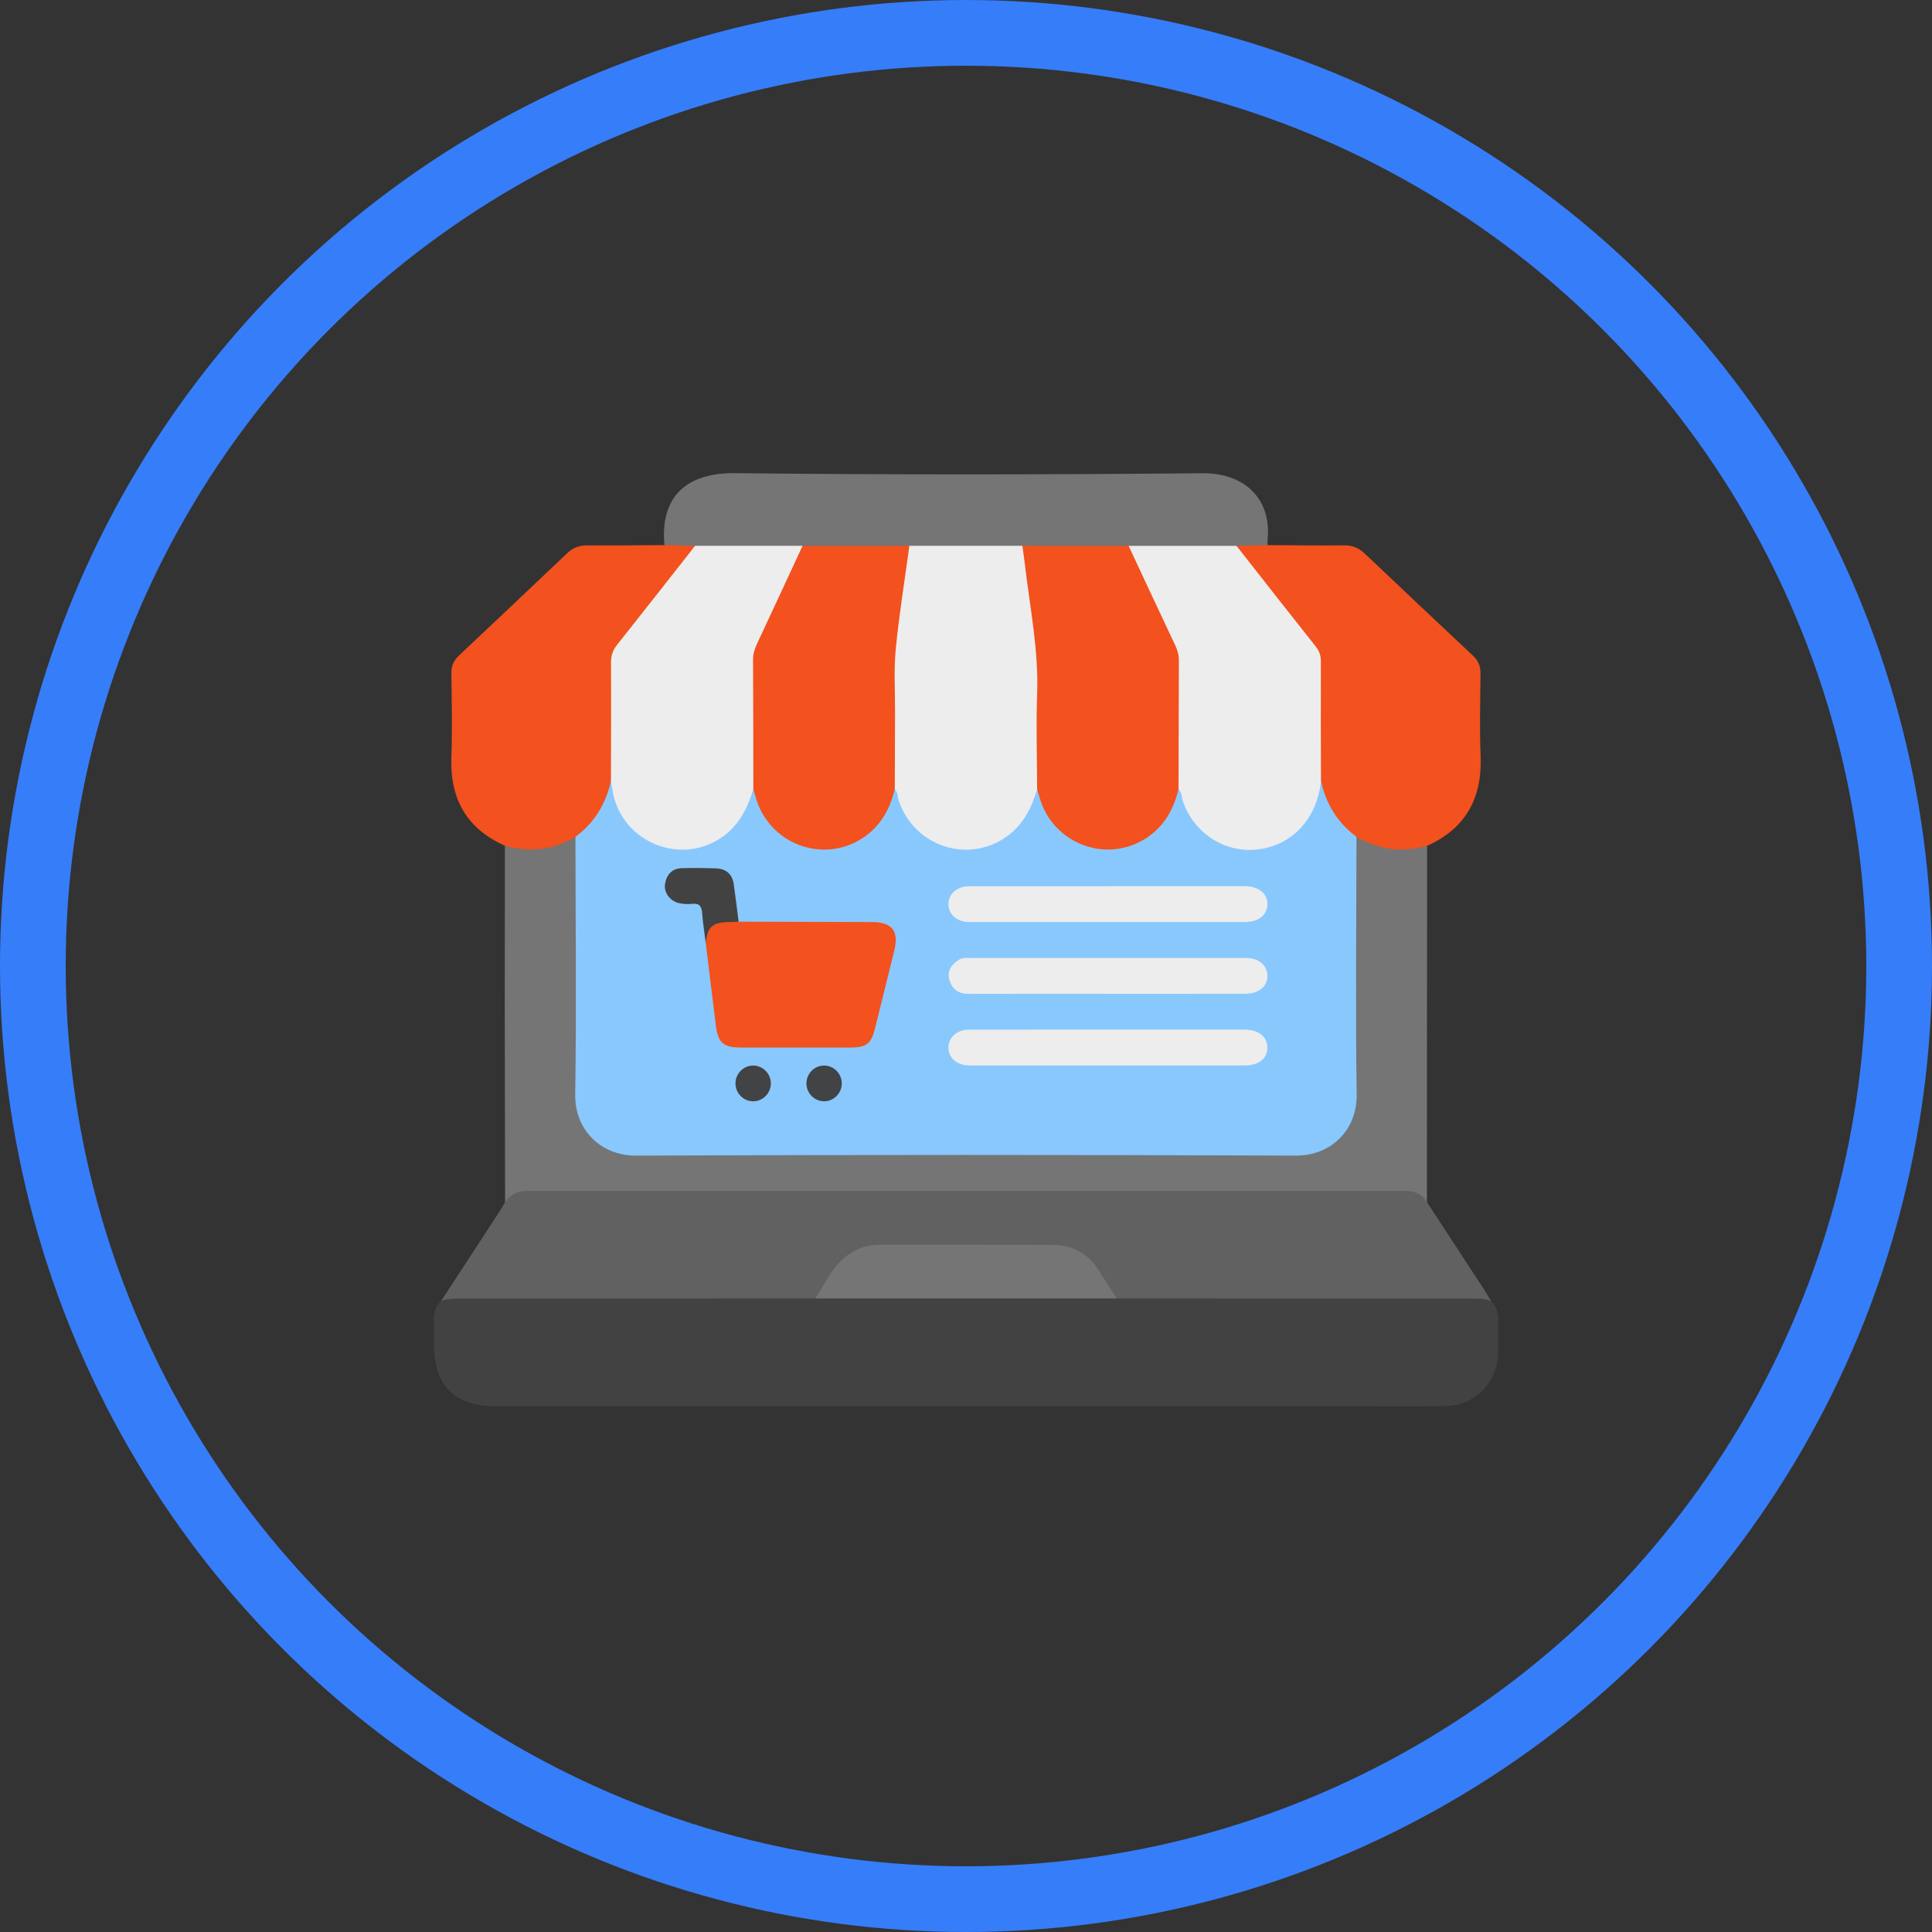
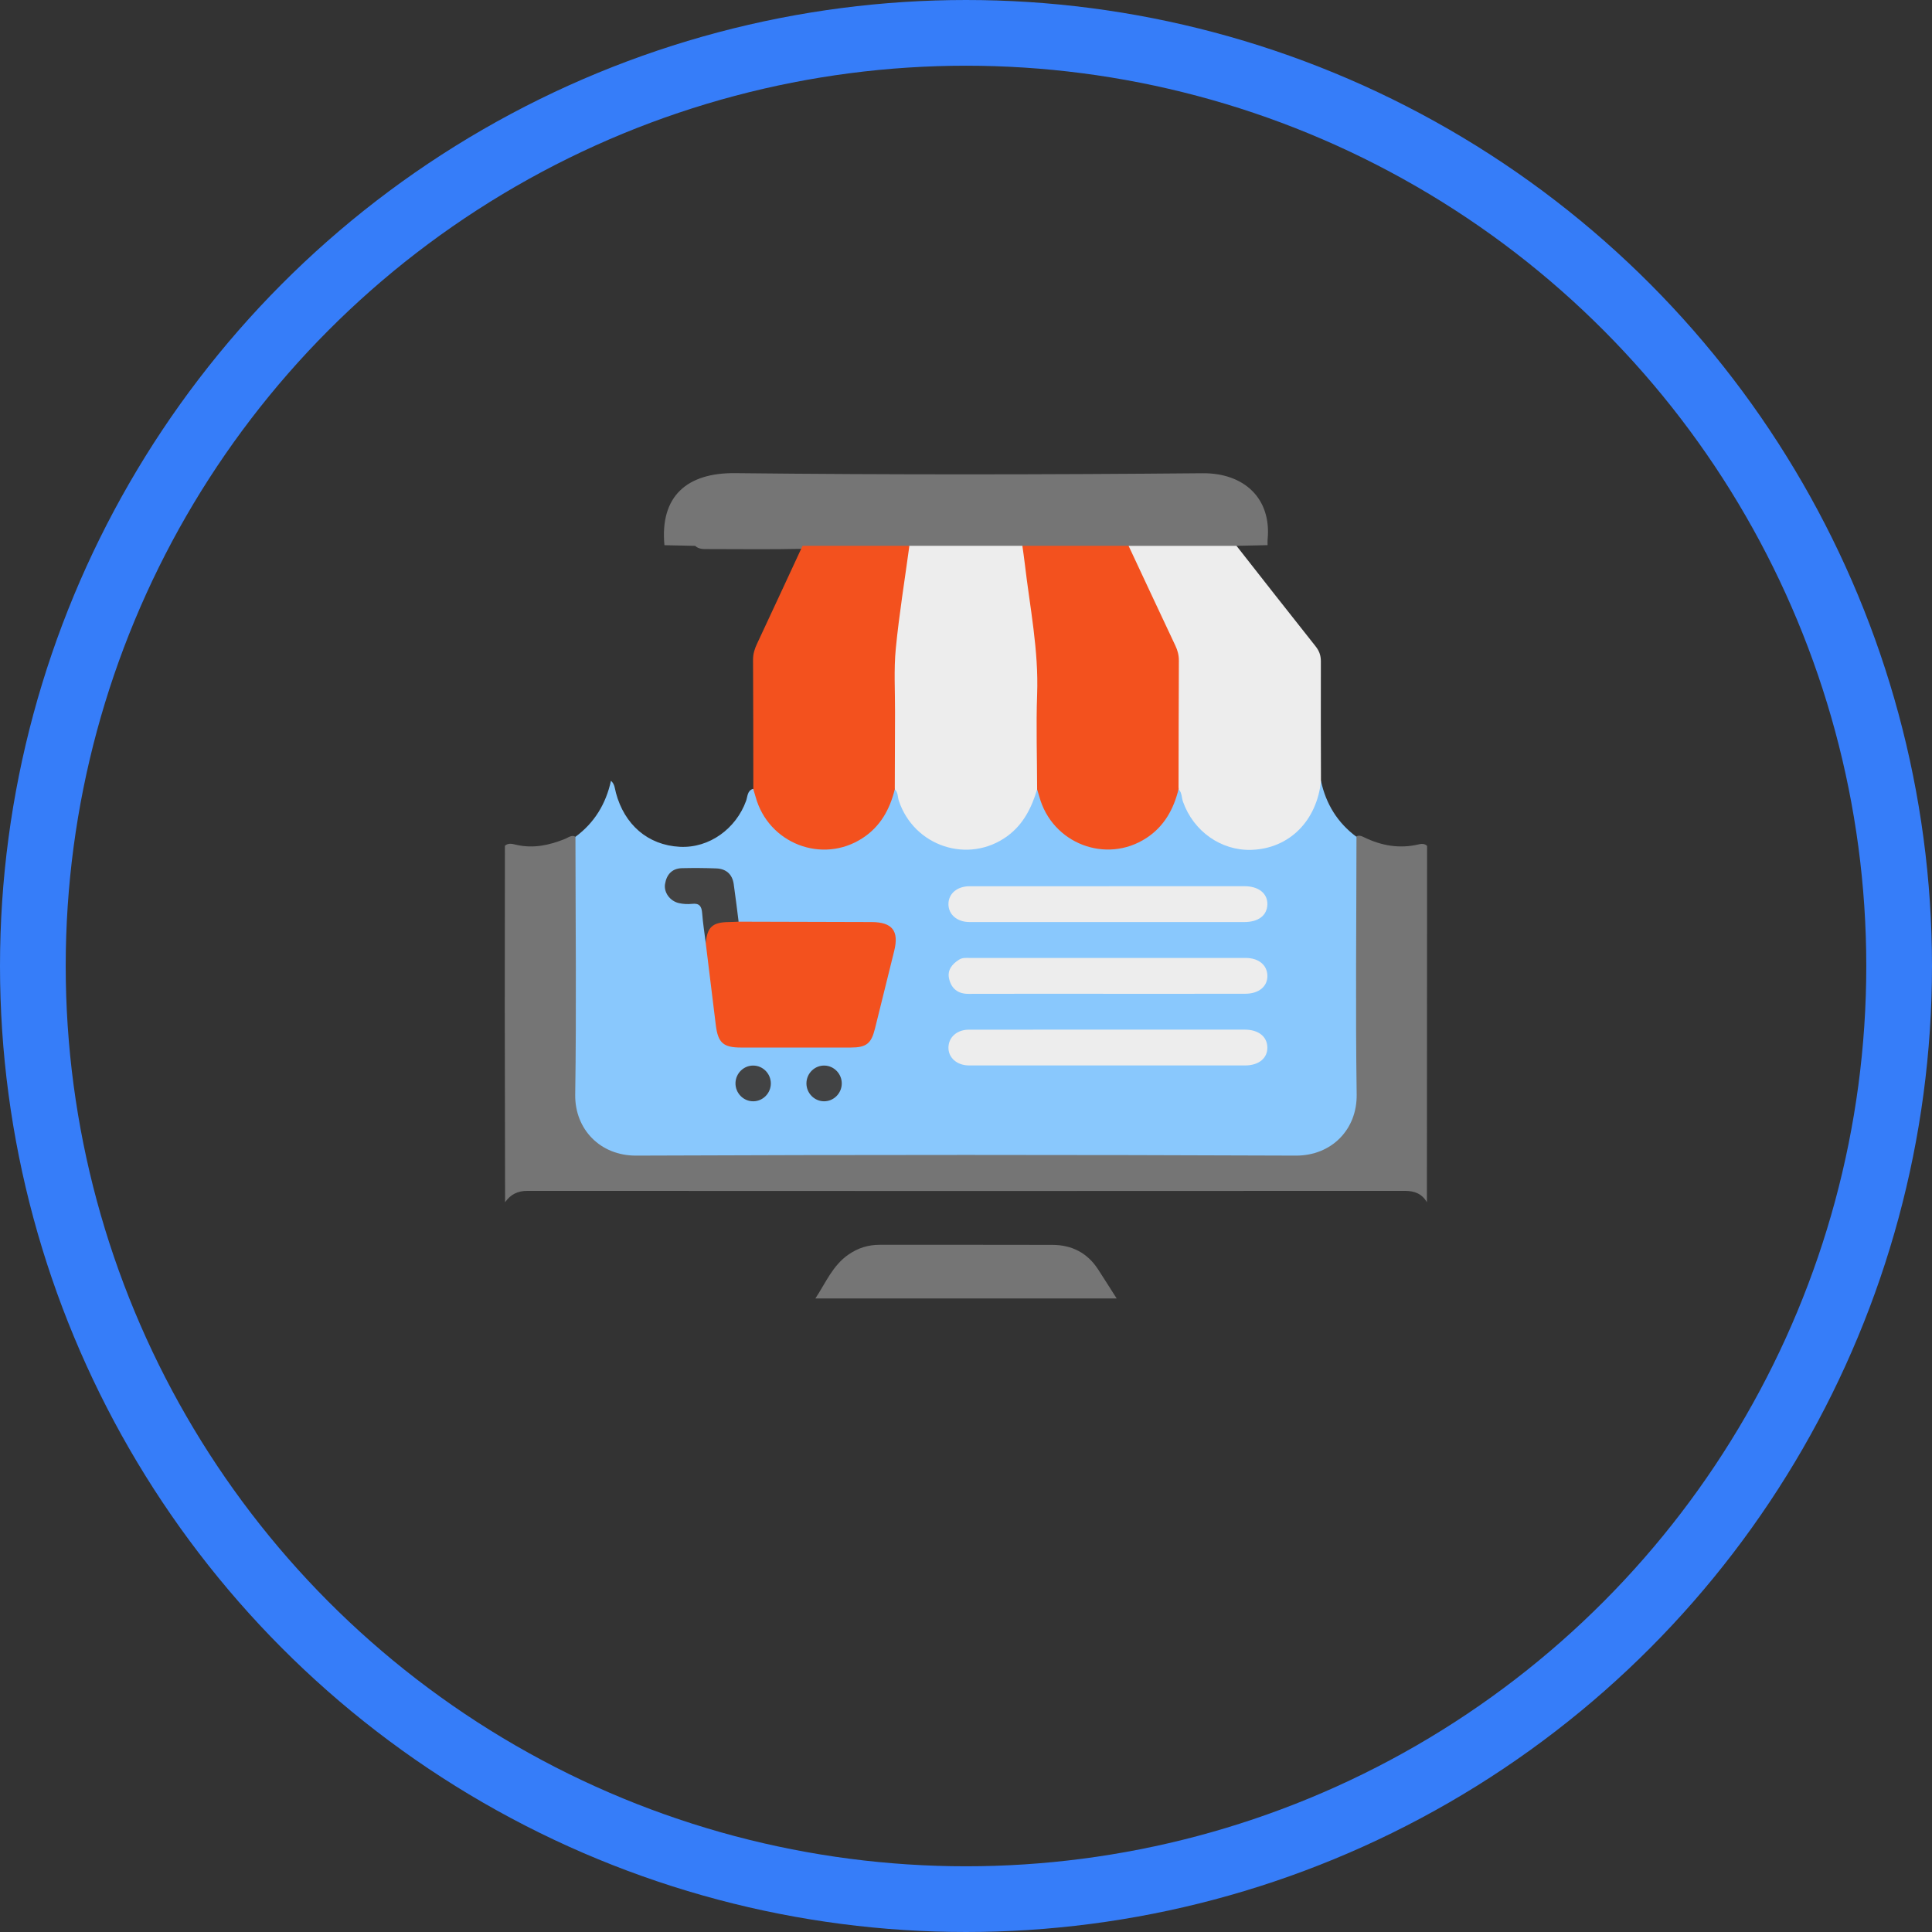
<svg xmlns="http://www.w3.org/2000/svg" width="147" height="147" viewBox="0 0 147 147" fill="none">
  <rect x="0" y="0" width="147" height="147" fill="#333333" stroke="none" />
  <circle cx="73.5" cy="73.5" r="71" stroke="#367DF9" stroke-width="5" />
  <g clip-path="url(#clip0_3302_3)">
-     <path d="M113.445 98.989C113.852 99.389 114.016 99.874 114.003 100.447C113.982 101.27 114.012 102.094 113.994 102.917C113.944 105.201 112.227 106.955 109.97 106.984C107.75 107.014 105.529 106.991 103.31 106.993C81.445 106.993 59.58 106.993 37.715 106.993C34.56 106.993 33.014 105.428 33.014 102.235C33.014 101.639 33.03 101.041 33.009 100.445C32.989 99.871 33.16 99.387 33.565 98.987C33.903 98.639 34.324 98.529 34.794 98.532C43.873 98.536 52.952 98.509 62.029 98.545C69.674 98.523 77.322 98.511 84.967 98.548C89.678 98.504 94.388 98.536 99.099 98.529C103.362 98.525 107.624 98.529 111.887 98.529C112.454 98.529 113.017 98.523 113.449 98.989H113.445Z" fill="#424242" />
-     <path d="M113.444 98.989C113.019 98.816 112.575 98.805 112.123 98.805C103.071 98.805 94.016 98.8 84.965 98.795C84.321 98.418 84.028 97.742 83.666 97.149C82.718 95.593 81.373 94.926 79.576 94.945C75.528 94.985 71.479 94.985 67.43 94.945C65.634 94.926 64.288 95.593 63.34 97.149C62.978 97.745 62.686 98.418 62.042 98.795C52.99 98.8 43.936 98.805 34.884 98.805C34.431 98.805 33.988 98.818 33.562 98.989C35.041 96.725 36.52 94.46 37.996 92.195C38.149 91.958 38.289 91.715 38.433 91.473C38.599 90.709 39.139 90.429 39.844 90.368C40.209 90.336 40.573 90.345 40.94 90.345C62.656 90.345 84.37 90.345 106.087 90.345C106.451 90.345 106.818 90.341 107.183 90.366C107.896 90.416 108.427 90.698 108.576 91.473C110.041 93.714 111.508 95.952 112.971 98.195C113.14 98.452 113.289 98.723 113.446 98.989H113.444Z" fill="#616161" />
    <path d="M108.569 91.474C108.187 90.823 107.629 90.609 106.879 90.609C84.63 90.623 62.382 90.623 40.133 90.609C39.379 90.609 38.847 90.882 38.431 91.474C38.422 86.542 38.411 81.611 38.406 76.679C38.406 72.569 38.413 68.459 38.417 64.349C38.694 64.11 39.009 64.215 39.297 64.281C40.58 64.574 41.787 64.312 42.977 63.835C43.281 63.714 43.621 63.389 43.945 63.83C44.121 64.296 44.067 64.785 44.067 65.265C44.071 71.232 44.067 77.198 44.071 83.164C44.071 86.101 45.581 87.623 48.5 87.625C65.168 87.627 81.837 87.627 98.505 87.625C101.417 87.625 102.923 86.096 102.925 83.157C102.929 77.191 102.925 71.225 102.929 65.258C102.929 64.779 102.878 64.29 103.049 63.825C103.238 63.482 103.517 63.573 103.776 63.7C105.108 64.349 106.488 64.594 107.948 64.244C108.167 64.192 108.396 64.183 108.583 64.36C108.578 73.399 108.574 82.439 108.569 91.478V91.474Z" fill="#757575" />
-     <path d="M43.791 63.671C42.096 64.672 40.307 64.888 38.421 64.349C35.511 63.057 34.228 60.793 34.343 57.602C34.419 55.478 34.368 53.349 34.343 51.222C34.336 50.662 34.523 50.253 34.917 49.88C37.669 47.291 40.415 44.698 43.152 42.094C43.589 41.68 44.059 41.491 44.662 41.495C46.625 41.511 48.59 41.486 50.552 41.477C51.286 41.102 52.04 41.214 52.798 41.375C53.201 41.916 52.672 42.203 52.436 42.508C50.829 44.58 49.213 46.645 47.554 48.674C46.965 49.393 46.715 50.135 46.717 51.072C46.728 53.815 46.816 56.56 46.672 59.306C46.415 60.83 45.794 62.16 44.644 63.209C44.397 63.434 44.169 63.703 43.784 63.669L43.791 63.671Z" fill="#F3511E" />
-     <path d="M108.58 64.355C106.697 64.883 104.905 64.665 103.211 63.671C102.828 63.705 102.598 63.439 102.353 63.211C101.21 62.16 100.577 60.841 100.327 59.315C100.186 56.617 100.258 53.917 100.285 51.219C100.296 50.182 100.001 49.379 99.351 48.592C97.71 46.609 96.135 44.571 94.55 42.539C94.302 42.223 93.823 41.925 94.186 41.386C94.948 41.204 95.707 41.104 96.445 41.477C98.383 41.486 100.323 41.514 102.261 41.493C102.9 41.486 103.393 41.693 103.847 42.126C106.593 44.73 109.346 47.328 112.105 49.918C112.506 50.296 112.654 50.73 112.647 51.279C112.629 53.353 112.571 55.428 112.656 57.5C112.787 60.721 111.529 63.036 108.58 64.355Z" fill="#F3511E" />
    <path d="M96.451 41.479C95.663 41.495 94.875 41.514 94.088 41.529C93.788 41.805 93.412 41.775 93.052 41.775C90.644 41.775 88.238 41.802 85.83 41.764C83.129 41.791 80.428 41.791 77.728 41.764C74.86 41.786 71.993 41.8 69.126 41.759C66.423 41.791 63.72 41.8 61.019 41.759C58.627 41.812 56.232 41.777 53.837 41.777C53.507 41.777 53.162 41.791 52.892 41.532C52.113 41.516 51.332 41.498 50.554 41.482C50.205 37.747 52.275 35.961 55.935 36C67.784 36.13 79.638 36.114 91.488 36.007C94.67 35.977 96.754 37.929 96.448 41.054C96.435 41.195 96.448 41.338 96.448 41.479H96.451Z" fill="#757575" />
    <path d="M62.039 98.796C62.813 97.631 63.349 96.289 64.562 95.452C65.284 94.954 66.061 94.713 66.927 94.713C71.312 94.715 75.694 94.706 80.078 94.719C81.547 94.724 82.734 95.322 83.553 96.587C84.028 97.319 84.494 98.061 84.964 98.796C77.323 98.796 69.68 98.796 62.039 98.796Z" fill="#757575" />
    <path d="M100.509 59.417C100.889 61.173 101.769 62.604 103.21 63.671C103.205 70.208 103.131 76.745 103.225 83.28C103.264 85.923 101.328 87.939 98.591 87.927C81.86 87.859 65.131 87.859 48.4 87.927C45.686 87.939 43.728 85.937 43.766 83.28C43.865 76.745 43.789 70.208 43.784 63.671C45.229 62.604 46.102 61.166 46.485 59.41C46.773 59.647 46.78 60.009 46.865 60.329C47.509 62.734 49.282 64.301 51.713 64.43C53.986 64.553 56.007 63.032 56.766 60.939C56.885 60.614 56.849 60.184 57.274 60.025C57.682 60.086 57.67 60.455 57.767 60.732C58.539 62.945 60.511 64.478 62.676 64.467C64.947 64.456 67.047 62.806 67.643 60.696C67.717 60.436 67.738 60.12 68.077 60.025C68.483 60.09 68.471 60.459 68.568 60.734C69.34 62.956 71.291 64.44 73.477 64.456C75.639 64.474 77.654 62.968 78.417 60.773C78.514 60.493 78.505 60.136 78.878 60.022C79.283 60.088 79.272 60.457 79.369 60.734C80.138 62.945 82.117 64.456 84.28 64.471C86.42 64.487 88.457 62.956 89.218 60.768C89.314 60.489 89.305 60.129 89.681 60.02C90.082 60.09 90.082 60.457 90.167 60.736C90.806 62.845 92.834 64.476 95.177 64.44C97.52 64.403 99.469 62.766 100.111 60.418C100.205 60.07 100.21 59.679 100.511 59.415L100.509 59.417Z" fill="#89C8FD" />
-     <path d="M57.314 60.056C56.891 61.455 56.266 62.718 55.057 63.612C52.039 65.838 47.691 64.305 46.709 60.655C46.601 60.25 46.559 59.824 46.484 59.41C46.489 56.41 46.507 53.408 46.489 50.407C46.484 49.861 46.642 49.45 46.975 49.031C48.958 46.541 50.918 44.032 52.887 41.529C55.611 41.529 58.336 41.529 61.059 41.529C61.217 42.141 60.875 42.635 60.63 43.122C59.779 44.814 59.068 46.575 58.185 48.249C57.711 49.152 57.517 50.082 57.528 51.103C57.562 53.708 57.544 56.315 57.535 58.921C57.535 59.308 57.609 59.722 57.312 60.056H57.314Z" fill="#EDEDED" />
-     <path d="M100.51 59.417C100.2 62.429 98.125 64.562 95.226 64.663C92.903 64.742 90.803 63.243 90.009 60.996C89.899 60.682 89.937 60.313 89.678 60.054C89.386 59.72 89.46 59.306 89.46 58.917C89.451 56.194 89.449 53.474 89.46 50.751C89.462 50.082 89.311 49.477 89.034 48.87C88.058 46.734 87.025 44.626 86.041 42.494C85.902 42.192 85.699 41.894 85.87 41.532C88.607 41.532 91.346 41.532 94.083 41.532C96.086 44.082 98.08 46.636 100.096 49.172C100.378 49.525 100.501 49.871 100.501 50.323C100.49 53.355 100.501 56.385 100.508 59.417H100.51Z" fill="#EDEDED" />
+     <path d="M100.51 59.417C100.2 62.429 98.125 64.562 95.226 64.663C92.903 64.742 90.803 63.243 90.009 60.996C89.899 60.682 89.937 60.313 89.678 60.054C89.451 56.194 89.449 53.474 89.46 50.751C89.462 50.082 89.311 49.477 89.034 48.87C88.058 46.734 87.025 44.626 86.041 42.494C85.902 42.192 85.699 41.894 85.87 41.532C88.607 41.532 91.346 41.532 94.083 41.532C96.086 44.082 98.08 46.636 100.096 49.172C100.378 49.525 100.501 49.871 100.501 50.323C100.49 53.355 100.501 56.385 100.508 59.417H100.51Z" fill="#EDEDED" />
    <path d="M78.913 60.056C78.49 61.462 77.862 62.729 76.64 63.621C73.694 65.77 69.543 64.408 68.387 60.918C68.292 60.63 68.337 60.284 68.078 60.054C67.784 59.724 67.838 59.312 67.835 58.924C67.829 55.978 67.739 53.03 67.86 50.089C67.97 47.375 68.517 44.698 68.884 42.005C68.911 41.805 68.983 41.618 69.188 41.529C72.055 41.529 74.922 41.529 77.79 41.529C78.112 41.787 78.109 42.169 78.179 42.526C79.255 48.033 79.242 53.605 79.149 59.181C79.145 59.49 79.149 59.808 78.911 60.056H78.913Z" fill="#EDEDED" />
    <path d="M69.192 41.529C68.838 44.136 68.413 46.736 68.158 49.352C68.003 50.951 68.107 52.577 68.1 54.192C68.091 56.146 68.086 58.1 68.082 60.054C67.704 61.585 66.984 62.886 65.635 63.766C62.566 65.77 58.458 64.183 57.488 60.618C57.436 60.429 57.376 60.243 57.319 60.056C57.315 56.767 57.315 53.48 57.297 50.194C57.295 49.75 57.418 49.37 57.601 48.979C58.762 46.5 59.912 44.013 61.065 41.529C63.774 41.529 66.486 41.529 69.196 41.529H69.192Z" fill="#F3511E" />
    <path d="M78.912 60.056C78.908 57.648 78.827 55.236 78.912 52.832C79.036 49.464 78.356 46.186 77.971 42.874C77.92 42.423 77.85 41.978 77.789 41.527C80.483 41.527 83.175 41.527 85.869 41.527C87.055 44.061 88.237 46.597 89.431 49.127C89.605 49.493 89.699 49.855 89.697 50.264C89.681 53.526 89.679 56.788 89.672 60.05C89.294 61.58 88.574 62.882 87.226 63.762C84.156 65.766 80.049 64.178 79.079 60.614C79.027 60.425 78.966 60.238 78.91 60.052L78.912 60.056Z" fill="#F3511E" />
    <path d="M56.196 70.128C59.567 70.137 62.936 70.147 66.308 70.156C67.885 70.16 68.412 70.822 68.041 72.337C67.552 74.316 67.062 76.297 66.571 78.276C66.29 79.406 65.912 79.704 64.73 79.704C61.948 79.707 59.167 79.704 56.387 79.704C55.034 79.704 54.634 79.352 54.465 78.008C54.206 75.926 53.952 73.843 53.698 71.761C53.641 70.183 54.647 69.526 56.198 70.126L56.196 70.128Z" fill="#F3511E" />
    <path d="M84.403 67.428C87.831 67.428 91.258 67.428 94.686 67.428C95.771 67.428 96.462 67.988 96.43 68.832C96.399 69.655 95.751 70.156 94.679 70.156C87.711 70.158 80.741 70.158 73.773 70.156C72.821 70.156 72.162 69.582 72.164 68.789C72.166 67.995 72.823 67.431 73.78 67.431C77.32 67.426 80.861 67.431 84.401 67.431L84.403 67.428Z" fill="#EDEDED" />
    <path d="M84.216 75.615C80.703 75.615 77.192 75.608 73.679 75.619C72.875 75.622 72.389 75.21 72.216 74.48C72.058 73.818 72.436 73.352 72.981 73.013C73.24 72.851 73.523 72.888 73.8 72.888C80.797 72.888 87.792 72.885 94.79 72.888C95.76 72.888 96.408 73.422 96.432 74.221C96.457 75.044 95.791 75.61 94.751 75.612C91.238 75.619 87.727 75.615 84.214 75.615H84.216Z" fill="#EDEDED" />
    <path d="M84.345 78.342C87.802 78.342 91.257 78.342 94.714 78.342C95.751 78.342 96.413 78.868 96.429 79.689C96.445 80.512 95.781 81.067 94.734 81.067C87.737 81.072 80.742 81.072 73.745 81.067C72.802 81.067 72.138 80.467 72.165 79.673C72.19 78.902 72.826 78.344 73.725 78.344C77.265 78.338 80.805 78.342 84.345 78.342Z" fill="#EDEDED" />
    <path d="M56.201 70.129C55.951 70.138 55.701 70.153 55.451 70.156C54.209 70.172 53.808 70.538 53.7 71.764C53.606 71.004 53.482 70.249 53.426 69.489C53.387 68.966 53.223 68.707 52.658 68.771C52.327 68.807 51.978 68.787 51.654 68.714C50.979 68.561 50.5 67.904 50.599 67.272C50.714 66.546 51.128 66.075 51.891 66.057C52.762 66.037 53.635 66.041 54.504 66.075C55.24 66.105 55.715 66.507 55.825 67.26C55.964 68.213 56.075 69.173 56.199 70.131L56.201 70.129Z" fill="#424242" />
    <path d="M57.321 81.076C58.052 81.085 58.646 81.69 58.651 82.429C58.655 83.166 58.063 83.781 57.332 83.794C56.571 83.81 55.941 83.169 55.961 82.398C55.982 81.658 56.589 81.067 57.321 81.076Z" fill="#424344" />
    <path d="M62.694 83.794C61.965 83.787 61.366 83.185 61.359 82.445C61.353 81.672 61.992 81.047 62.755 81.076C63.484 81.106 64.065 81.729 64.047 82.466C64.031 83.203 63.421 83.801 62.692 83.794H62.694Z" fill="#424344" />
  </g>
  <defs>
    <clipPath id="clip0_3302_3">
      <rect width="81" height="71" fill="white" transform="translate(33 36)" />
    </clipPath>
  </defs>
</svg>